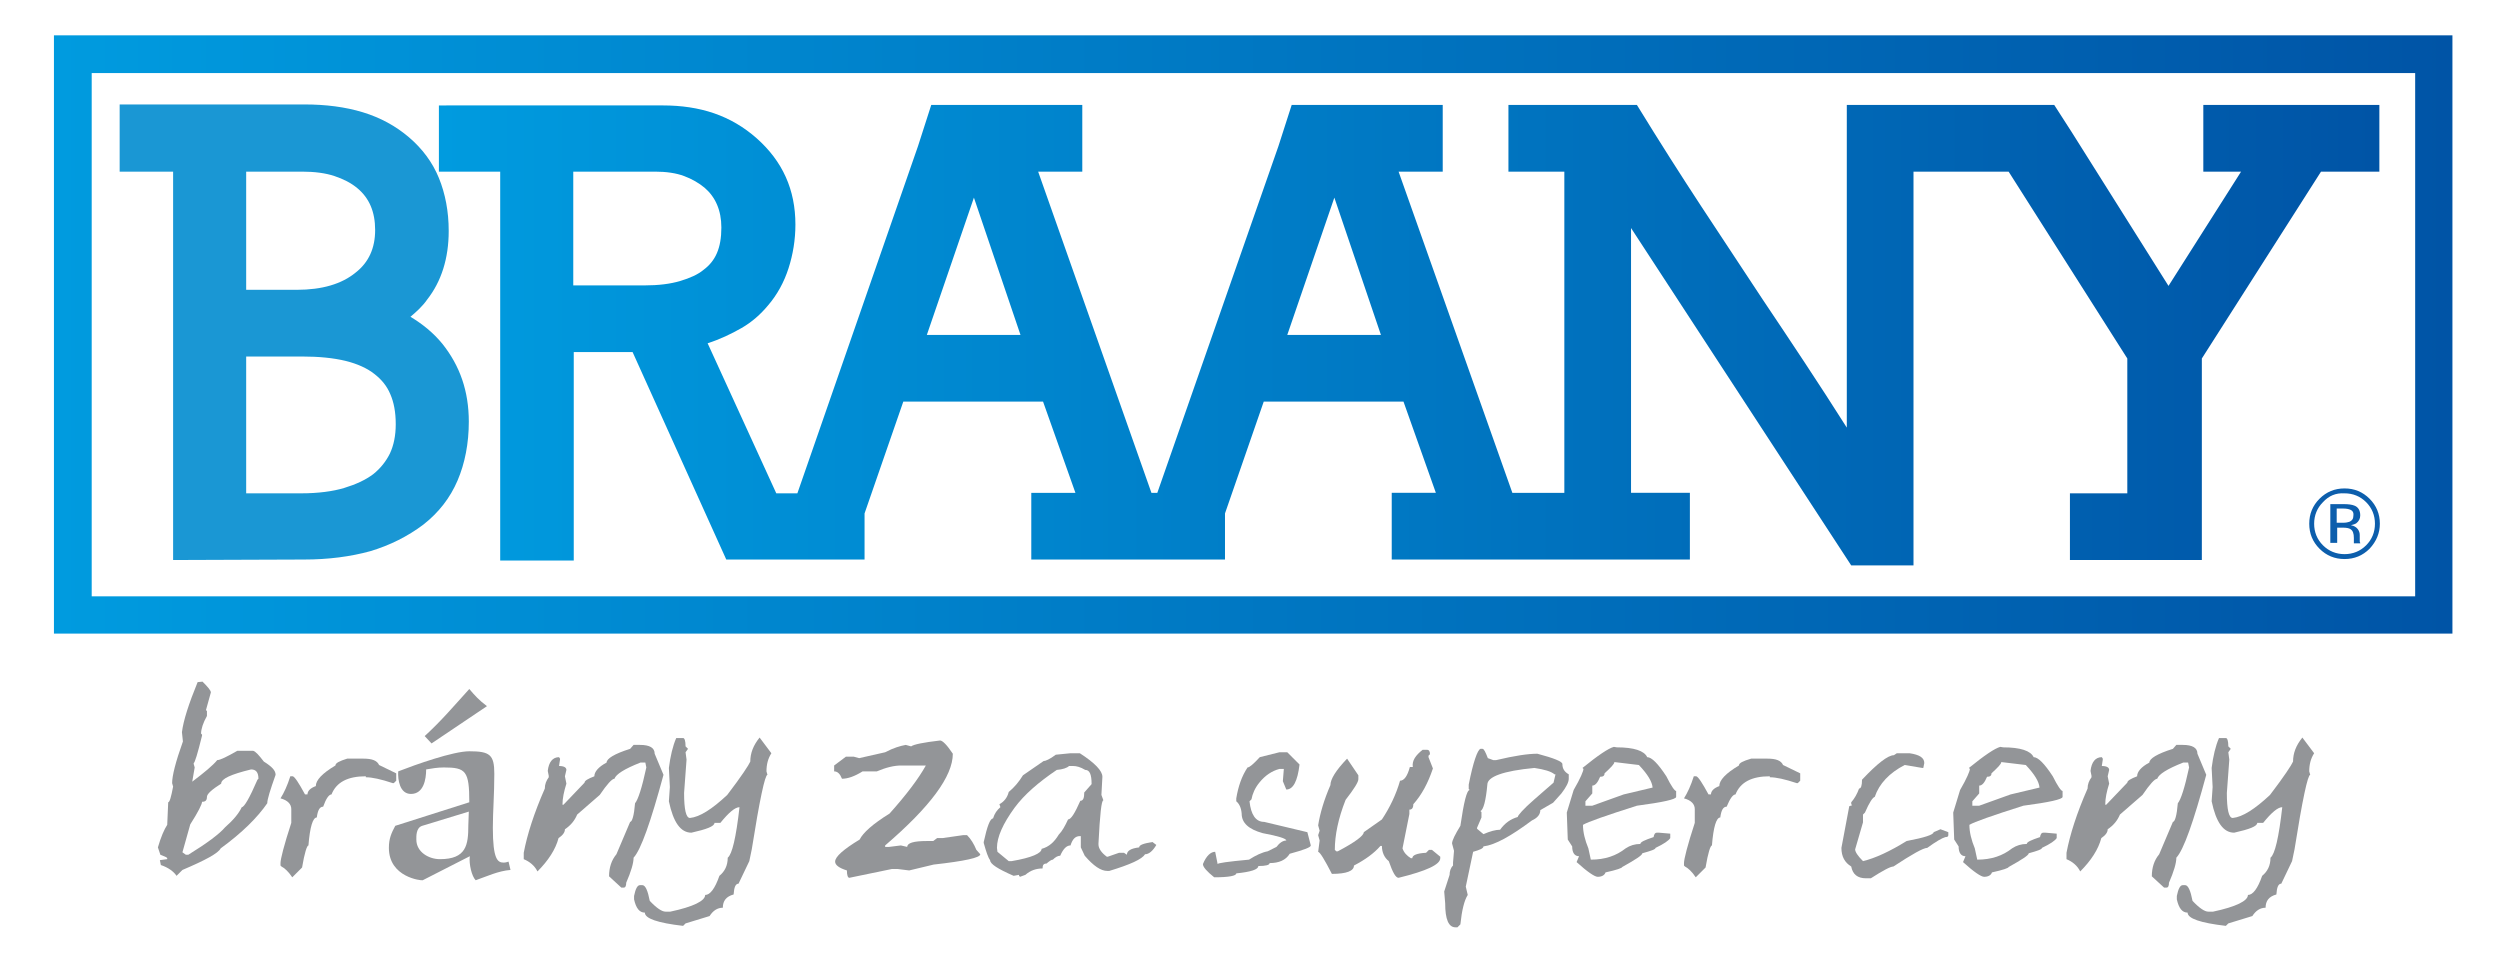
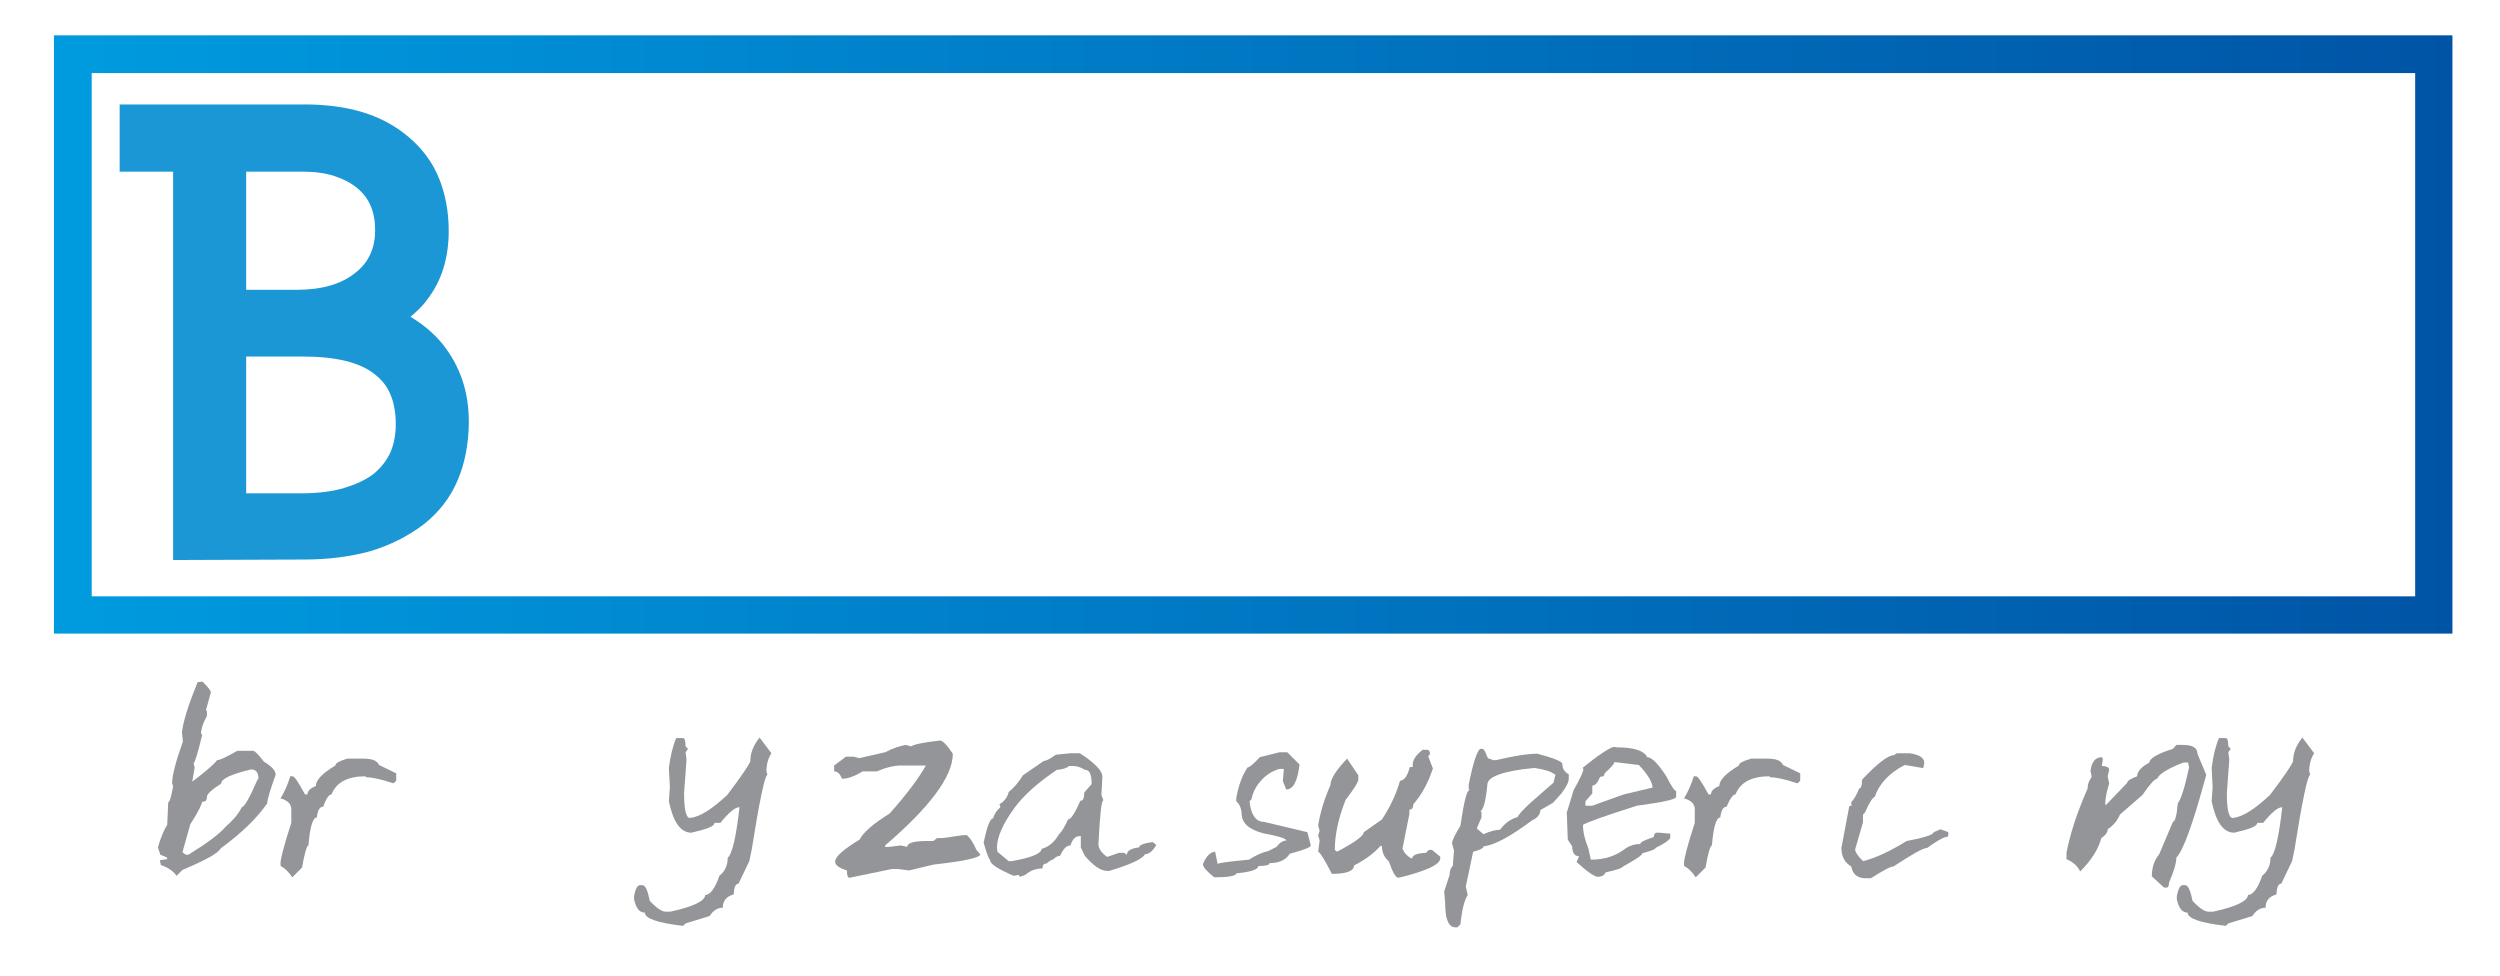
<svg xmlns="http://www.w3.org/2000/svg" version="1.1" id="Layer_1" x="0px" y="0px" width="509.8px" height="199.1px" viewBox="0 0 509.8 199.1" enable-background="new 0 0 509.8 199.1" xml:space="preserve">
  <g>
    <path fill="#1A97D4" d="M83.7,64.6c1.3-1.1,2.5-2.2,3.4-3.5c2.9-3.7,4.4-8.4,4.4-14c0-4-0.7-7.6-2-10.8c-1.3-3.2-3.4-6-6.1-8.3   c-2.7-2.3-5.8-4-9.4-5.1s-7.6-1.6-11.9-1.6H24.4V35h10.9v69.5v9.7l26.7-0.1c5,0,9.5-0.6,13.5-1.7c4-1.2,7.6-3,10.8-5.4   c3.2-2.5,5.5-5.5,7-9c1.5-3.5,2.3-7.6,2.3-12c0-6.2-1.8-11.4-5.4-15.9C88.4,67.9,86.2,66.1,83.7,64.6z M50.2,35h11.4   c2.6,0,4.8,0.3,6.6,0.9c1.8,0.6,3.4,1.4,4.7,2.5c2.4,2,3.6,4.8,3.6,8.5c0,3.7-1.3,6.6-4,8.7c-2.8,2.3-6.8,3.5-12,3.5H50.2   C50.2,59.1,50.2,35,50.2,35z M79.5,92.5c-0.8,1.6-1.9,3-3.4,4.2c-1.6,1.2-3.6,2.1-5.9,2.8s-5.3,1.1-8.8,1.1H50.2V72.7h11.4   c3.5,0,6.4,0.3,8.9,0.9c2.4,0.6,4.4,1.5,5.9,2.7c1.4,1.1,2.5,2.4,3.2,4.1c0.7,1.6,1.1,3.6,1.1,6.1C80.7,88.8,80.3,90.8,79.5,92.5z" />
    <linearGradient id="SVGID_1_" gradientUnits="userSpaceOnUse" x1="89.481" y1="281.693" x2="485.111" y2="281.693" gradientTransform="matrix(1 0 0 -1 0 350)">
      <stop offset="0" style="stop-color:#009BDF" />
      <stop offset="1" style="stop-color:#0054A6" />
    </linearGradient>
-     <path fill="url(#SVGID_1_)" d="M449.3,21.4V35h7.7l-14.8,23.3L422.5,27l-3.6-5.6h-17.4h-4.3h-20.6V31v56.2   c-5.7-9-11.5-17.7-17.2-26.2c-4.1-6.2-8.2-12.4-12.4-18.8c-4.2-6.4-8.6-13.3-13.2-20.8h-26.2V35h11.4v65.5h-10.6L285.2,35h9V21.4   h-30.8l-2.7,8.4L236,100.5h-1.2L211.7,35h9V21.4h-30.8l-2.7,8.4l-24.6,70.8h-4.3l-14-30.6c2.5-0.8,4.8-1.9,6.9-3.1   c2.1-1.2,3.9-2.8,5.4-4.6c1.9-2.2,3.3-4.8,4.2-7.6c0.9-2.8,1.4-5.8,1.4-8.9c0-7.1-2.6-12.9-7.9-17.6c-2.6-2.3-5.5-4-8.7-5.1   c-3.2-1.1-6.7-1.6-10.4-1.6H89.5V35H102v79.3h15V71.8H129l19.1,42.3h2.5h19.8h5.9v-9.4l7.9-22.8h28.5l6.6,18.6h-9v13.6h13.8h22.2   h3.5v-9.4l7.9-22.8h28.5l6.6,18.6h-9v13.6h35h1h24.8v-13.6h-12v-54l44.9,68.8h12.7V35h6.7h4.3h8.4l24.2,38.1v27.5h-11.7v13.6H449   v-9.6V73.1L473.3,35h11.9V21.4H449.3z M138.7,57.3c-2,0.6-4.4,0.9-7.3,0.9h-14.5V35h16.7c2.3,0,4.3,0.3,5.9,0.9   c1.6,0.6,3,1.4,4.2,2.4c2.2,1.9,3.4,4.6,3.4,8.1c0,2.1-0.3,3.8-0.9,5.2c-0.6,1.4-1.5,2.5-2.7,3.4C142.3,56,140.7,56.7,138.7,57.3z    M189,68.3l9.6-28l9.5,28H189z M262.5,68.3l9.6-28l9.5,28H262.5z" />
  </g>
  <g>
    <path fill="#939598" d="M41.3,139c1.1,1.1,1.7,1.8,1.7,2.2l-1,3.6l0.2,0.2v1c-0.8,1.4-1.2,2.7-1.2,3.6l0.2,0.2v0.2   c-0.9,3.7-1.5,5.6-1.7,5.6v0.2l0.2,0.7l-0.5,2.9c2.5-1.9,4.2-3.3,5.1-4.4c0.6,0,2-0.7,4.1-1.9h3.2c0.5,0.1,1.2,0.9,2.2,2.2   c1.6,1,2.4,1.8,2.4,2.7c-1.1,3.1-1.7,5-1.7,5.8c-2,2.9-5.1,6-9.5,9.2c-0.5,1-3.1,2.4-7.8,4.4l-1.2,1.2c-0.6-0.9-1.7-1.7-3.2-2.2   l-0.2-1l1.5-0.2V175l-0.2-0.2l-1.2-0.5l-0.5-1.5c0.6-2.1,1.3-3.7,1.9-4.6l0.2-4.6c0.3,0,0.6-1.1,1-3.2l-0.2-0.7   c0-1.5,0.7-4.3,2.2-8.5l-0.2-1.9c0.3-2.4,1.4-5.8,3.2-10.2L41.3,139L41.3,139z M37.2,173.8l0.7,0.5h0.5c3.9-2.4,6.4-4.3,7.5-5.6   c1.6-1.4,2.8-2.8,3.4-4.1c0.5,0,1.6-1.9,3.2-5.6l0.2-0.2c0-1.3-0.5-1.9-1.5-1.9c-4.1,1-6.1,1.9-6.1,2.9c-1.9,1.2-2.9,2.1-2.9,2.7   c0,0.7-0.3,1-1,1c0,0.5-0.8,2.1-2.4,4.6L37.2,173.8z" />
    <path fill="#939598" d="M70.8,154.7h3.3c1.8,0,2.8,0.4,3.2,1.3l3.5,1.7v1.5l-0.5,0.5h-0.2c-2.4-0.8-4.2-1.2-5.5-1.2v-0.2   c-3.7,0-6,1.2-7,3.7c-0.5,0-1.1,0.8-1.7,2.5c-0.7,0-1.1,0.7-1.3,2.2c-0.8,0-1.4,1.9-1.7,5.7c-0.3,0-0.8,1.5-1.3,4.5l-2,2   c-0.8-1.2-1.6-1.9-2.2-2.2l-0.2-0.2v-0.5c0-0.8,0.7-3.6,2.2-8.2V165c0-1-0.7-1.8-2.2-2.2c0.7-1.1,1.4-2.6,2-4.5h0.5   c0.4,0.1,1.2,1.3,2.5,3.7h0.5c0-0.7,0.6-1.3,1.7-1.7c0-1.2,1.3-2.6,4-4.2C68.4,155.6,69.2,155.2,70.8,154.7z" />
-     <path fill="#939598" d="M104.1,177.4c-2.5,0.2-4.8,1.3-7.1,2.1c-0.8-0.8-1.4-3.3-1.2-4.9l-9.6,4.9c-0.3,0.1-6.9-0.6-6.9-6.6   c0-1.9,0.5-3,1.3-4.5l15.1-4.8c0-6.4-0.7-7.1-5.2-7.1c-1.3,0-2.4,0.2-3.6,0.4c0,2-0.5,5-3.1,5c-2.3,0-2.7-2.9-2.6-4.6   c3.6-1.4,11.2-4.1,14.5-4.1c4.2,0,5.1,0.7,5.1,4.6c0,4.3-0.3,7.7-0.3,11c0,6.5,1,7.1,2.2,7.1c0.4,0,0.7-0.1,1-0.2L104.1,177.4z    M95.6,165.5c-3.3,1-6.6,2-9.5,2.9c-1.3,0.4-1.2,2.2-1.2,2.8c0,2.6,2.6,4,4.8,4c5.4,0,5.8-2.9,5.8-6.9L95.6,165.5L95.6,165.5z    M86.6,150.1c3.4-3.1,6.1-6.3,9.1-9.6c1.1,1.3,2,2.3,3.6,3.5l-11.3,7.6L86.6,150.1z" />
-     <path fill="#939598" d="M129.2,151.9h1.3c2,0,3,0.6,3,1.8l1.8,4.3c-2.6,9.6-4.6,15.3-6.1,16.9c0,1.1-0.5,2.8-1.5,5.1   c0,0.7-0.2,1-0.5,1h-0.5l-2.5-2.3c0-1.8,0.5-3.3,1.5-4.5l2.8-6.6c0.4,0,0.8-1.3,1-3.8c0.6-0.7,1.4-3.1,2.3-7.3l-0.2-1h-1   c-3.3,1.3-5,2.4-5.3,3.3c-0.5,0-1.5,1.1-3,3.3l-4.6,4c-0.5,1.2-1.3,2.2-2.5,3c0,0.6-0.4,1.2-1.3,1.8c-0.6,2.3-2.1,4.6-4.3,6.8   c-0.6-1.2-1.6-2-2.8-2.5v-1.3c0.7-3.7,2.1-8.1,4.3-13.1c0-0.9,0.3-1.6,0.8-2.3v-0.3l-0.2-1c0.2-1.8,1-2.8,2.3-2.8l0.2,0.3v0.2   l-0.2,1.3c1,0,1.5,0.3,1.5,0.8l-0.3,1.3l0.3,1.5c-0.5,1.6-0.8,3-0.8,4.3h0.2l4.3-4.5c0-0.4,0.7-0.8,2-1.3c0-0.9,0.8-1.9,2.5-2.8   c0-0.8,1.6-1.8,4.8-2.8L129.2,151.9z" />
    <path fill="#939598" d="M139.3,150.5c0.3,0,0.5,0.6,0.5,1.7l0.5,0.5l-0.5,0.7l0.2,1.5l-0.5,6.8c0,3.4,0.4,5.1,1.2,5.1   c2-0.2,4.5-1.8,7.6-4.7c2.9-3.8,4.4-6.1,4.7-6.8c0-1.7,0.6-3.3,1.9-4.9l2.4,3.2c-0.7,1.1-1,2.3-1,3.7l0.2,0.7   c-0.5,0-1.6,5.1-3.2,15.2l-0.5,2.4l-2.2,4.6c-0.6,0-0.9,0.7-1,2.2c-1.5,0.4-2.2,1.3-2.2,2.7c-1.1,0-2,0.6-2.7,1.7l-4.9,1.5   l-0.5,0.5c-5.2-0.6-7.8-1.5-7.8-2.7c-1.1,0-1.8-0.9-2.2-2.7v-0.7c0.3-1.5,0.7-2.2,1.2-2.2h0.5c0.6,0,1.1,1.1,1.5,3.2   c1.4,1.5,2.5,2.2,3.2,2.2h1c4.7-1,7.1-2.2,7.1-3.4c1,0,2-1.3,2.9-3.9c1.1-0.9,1.7-2.1,1.7-3.7c0.9-0.7,1.7-4.1,2.4-10.3   c-0.9,0-2.2,1.1-3.9,3.2h-1.2c0,0.7-1.6,1.3-4.7,2c-2.2,0-3.7-2.1-4.6-6.4l0.2-2.9l-0.2-3.9c0.3-2.4,0.8-4.5,1.5-6.1L139.3,150.5   L139.3,150.5z" />
    <path fill="#939598" d="M191.7,151c0.5,0,1.4,0.9,2.6,2.7c0,4.6-4.6,10.8-13.8,18.7v0.3h0.8l2.4-0.3l1.3,0.3c0-0.8,1.3-1.2,4-1.2   h1.3l0.8-0.6h1.1l4.2-0.6h0.8c0.8,0.8,1.4,1.8,1.9,3l0.8,0.9c0,0.7-3.2,1.4-9.5,2.1l-5,1.2l-2.4-0.3h-1.1l-8.7,1.8   c-0.3,0-0.5-0.5-0.5-1.5c-1.6-0.5-2.4-1.1-2.4-1.8c0-1,1.7-2.5,5-4.5c0.7-1.4,2.7-3.2,6.1-5.3c3.4-3.8,5.9-7.1,7.4-9.8h-5   c-1.5,0-3.1,0.4-5,1.2h-2.9c-1.6,1-3,1.5-4.2,1.5c-0.4-1-0.9-1.5-1.6-1.5v-1.2l2.4-1.8h1.6l1.1,0.3l5.3-1.2   c1.7-0.9,3.1-1.3,4.2-1.5l1.1,0.3C186.3,151.8,188.3,151.4,191.7,151z" />
    <path fill="#939598" d="M218.3,153.6h1.9c3.1,2,4.6,3.6,4.6,4.8l-0.2,3.7l0.4,1.1c-0.4,0-0.7,2.9-1,8.8v0.2c0,0.8,0.6,1.7,1.7,2.5   h0.2l2.3-0.8h1l0.6,0.4c0-0.8,0.8-1.3,2.5-1.5c0-0.5,0.9-0.8,2.7-1.1l0.8,0.6c-0.7,1.2-1.5,1.9-2.3,1.9c-0.6,1-3,2.1-7.3,3.4h-0.4   c-1.3,0-2.8-1-4.6-3.1l-0.8-1.7v-2.3h-0.2c-0.9,0-1.5,0.6-1.9,1.9c-0.8,0-1.5,0.7-2.1,2.1c-0.5,0-1,0.3-1.5,0.8   c-0.3,0-0.7,0.3-1.3,0.8c-0.6,0-0.8,0.3-0.8,1c-1.3,0-2.5,0.4-3.5,1.3l-1.1,0.4l-0.2-0.2v-0.2l-1.1,0.2c-3.2-1.4-4.8-2.4-4.8-3.2   c-0.4-0.5-0.8-1.7-1.3-3.5v-0.2c0.7-3.2,1.3-4.8,1.9-4.8c0.3-1,0.8-1.7,1.5-2.3l-0.2-0.6c0.9-0.5,1.6-1.3,1.9-2.5   c1.2-1,2.1-2.1,2.9-3.4l4.2-2.9c0.4,0,1.3-0.4,2.5-1.3L218.3,153.6z M203.4,173.7l2.3,1.9h0.6c4.1-0.7,6.1-1.6,6.1-2.5   c1.5-0.4,2.6-1.4,3.5-2.9c0.7-0.7,1.3-1.8,1.9-3.1c0.6,0,1.4-1.3,2.5-3.8c0.6,0,0.8-0.6,0.8-1.7l1.5-1.7c0-2-0.4-2.9-1.3-2.9   c-1-0.6-1.8-0.8-2.5-0.8h-0.8c-0.4,0.4-1.3,0.7-2.5,0.8c-3.7,2.5-6.6,5-8.6,7.7c-2.4,3.3-3.6,6-3.6,8.2L203.4,173.7L203.4,173.7z" />
    <path fill="#939598" d="M260.9,153.4h1.6l2.5,2.5c-0.4,3.4-1.3,5.1-2.7,5.1l-0.7-1.7l0.2-2.5h-0.9c-1.5,0.4-2.9,1.3-4.1,2.8   c-0.9,1.1-1.4,2.3-1.6,3.4l-0.4,0.4c0.3,2.8,1.3,4.2,3,4.2l8.8,2.1l0.7,2.7c0,0.4-1.4,0.9-4.3,1.7c-0.8,1.3-2.2,1.9-4.1,1.9   c0,0.4-0.8,0.6-2.3,0.6c0,0.7-1.5,1.2-4.5,1.5c0,0.5-1.5,0.8-4.5,0.8c-1.5-1.2-2.3-2.1-2.3-2.7c0.7-1.7,1.6-2.5,2.5-2.5l0.5,2.5   c0-0.2,2.1-0.5,6.4-0.9c1.4-0.9,2.7-1.5,3.8-1.7l1.8-0.9c0.6-0.8,1.3-1.3,2-1.3c0-0.4-1.6-0.9-4.8-1.5c-2.9-0.8-4.3-2.1-4.3-4   c-0.1-1.2-0.5-2-1.1-2.5v-0.6c0.4-2.4,1.1-4.5,2.3-6.3c0.4,0,1.2-0.7,2.5-2.1L260.9,153.4z" />
    <path fill="#939598" d="M290.1,152.9h0.9c0.4,0,0.6,0.3,0.6,0.9l-0.3,0.3v0.3l0.9,2.3c-1,3-2.3,5.4-4,7.3c0,0.8-0.3,1.1-0.8,1.1   v0.9l-1.4,7c0.3,0.9,0.9,1.5,1.7,2h0.3c0-0.6,0.9-1,2.8-1.1l0.6-0.6h0.6l1.7,1.4v0.3c0,1.3-2.8,2.6-8.5,4c-0.6,0-1.2-1.1-2-3.4   c-0.9-0.7-1.4-1.8-1.4-3.1h-0.3c-1.3,1.5-3.1,2.8-5.4,4c0,1.1-1.5,1.7-4.5,1.7c-1.5-2.9-2.4-4.4-2.8-4.5l0.3-2.3l-0.3-1.1l0.3-0.9   l-0.3-1.1c0.4-2.5,1.2-5.2,2.5-8.2c0-1.2,1.1-3,3.4-5.4l2.3,3.4v0.8c0,0.6-0.9,2-2.6,4.2c-1.5,3.8-2.2,7.2-2.2,10.2l0.3,0.3h0.3   c3.6-1.9,5.3-3.2,5.3-3.9l3.7-2.6c1.6-2.4,2.9-5.1,3.7-7.9c0.8,0,1.5-0.9,2-2.8h0.6C287.9,155.1,288.7,154,290.1,152.9z" />
    <path fill="#939598" d="M301.9,152.7h0.4c0.3,0,0.6,0.6,1.1,1.9l1.1,0.4h0.6c3.8-0.9,6.5-1.3,8.4-1.3c3.4,0.9,5.1,1.6,5.1,2.1   c0,0.9,0.4,1.6,1.3,2.1v0.9c0,0.7-0.5,1.7-1.5,3l-1.7,1.9l-2.6,1.5c0,0.9-0.6,1.6-1.7,2.1c-4.3,3.2-7.5,5-9.9,5.3   c0,0.4-0.7,0.7-2.1,1.1l-1.5,7.1l0.4,1.7c-0.7,1.1-1.2,3.1-1.5,6l-0.6,0.6h-0.4c-1.4,0-2.1-1.6-2.1-4.9l-0.2-2.4l1.1-3.4   c0-0.7,0.2-1.4,0.7-1.9v-0.6l0.2-2.4l-0.4-1.5c0-0.6,0.6-1.8,1.7-3.6c0.7-4.8,1.3-7.3,1.9-7.3l-0.2-0.2v-0.9   C300.4,155.4,301.3,152.9,301.9,152.7z M301.9,165.4l0.2,0.2v1.1l-0.9,2.1v0.2l1.3,1.1c1.4-0.6,2.5-0.9,3.4-0.9   c1-1.4,2.2-2.2,3.6-2.6c0-0.3,1.1-1.6,3.4-3.6l3.9-3.4l0.4-1.7h-0.2c-0.7-0.6-2.1-1-4.1-1.3c-6.4,0.6-9.6,1.8-9.6,3.4   C303,163.3,302.5,165.1,301.9,165.4z" />
    <path fill="#939598" d="M329.7,152.4c3.5,0,5.6,0.7,6.2,2c0.9,0,2.2,1.3,3.9,3.9c1,2,1.7,3,2,3v1.2c0,0.5-2.7,1.1-8,1.8   c-6.3,2-10,3.3-11,3.9c0,1.5,0.4,3.1,1.1,4.8l0.5,2.3c2.9,0,5.2-0.8,7.1-2.3c0.9-0.6,1.9-0.9,3-0.9c0-0.4,0.9-0.8,2.7-1.4   c0.1-0.6,0.3-0.9,0.7-0.9h0.4l2.3,0.2v0.9c-0.3,0.5-1.3,1.2-3,2c0,0.3-0.9,0.6-2.7,1.1c0,0.4-1.4,1.3-4.1,2.8   c0,0.2-1.1,0.6-3.4,1.1c-0.2,0.6-0.8,0.9-1.6,0.9c-0.6,0-2.1-1-4.3-3l0.5-1.2c-0.9,0-1.4-0.7-1.4-2l-0.9-1.4l-0.2-5.5l1.4-4.6   c1.4-2.4,2-3.9,2-4.3l-0.2-0.2c3.2-2.6,5.3-4,6.4-4.3L329.7,152.4L329.7,152.4z M329.2,155.4c0,0.4-0.7,1.1-2,2.3   c0,0.5-0.3,0.7-0.9,0.7c-0.5,1.2-1,1.8-1.6,1.8v1.6l-1.4,1.6v0.9h1.4l6.4-2.3l5.9-1.4c-0.1-1.2-1-2.7-2.8-4.6L329.2,155.4z" />
    <path fill="#939598" d="M357.1,154.7h3.3c1.8,0,2.8,0.4,3.2,1.3l3.5,1.7v1.5l-0.5,0.5h-0.2c-2.4-0.8-4.2-1.2-5.5-1.2v-0.2   c-3.7,0-6,1.2-7,3.7c-0.5,0-1.1,0.8-1.8,2.5c-0.7,0-1.1,0.7-1.3,2.2c-0.8,0-1.4,1.9-1.7,5.7c-0.3,0-0.8,1.5-1.3,4.5l-2,2   c-0.8-1.2-1.6-1.9-2.2-2.2l-0.2-0.2v-0.5c0-0.8,0.7-3.6,2.2-8.2V165c0-1-0.7-1.8-2.2-2.2c0.7-1.1,1.4-2.6,2-4.5h0.5   c0.4,0.1,1.2,1.3,2.5,3.7h0.5c0-0.7,0.6-1.3,1.7-1.7c0-1.2,1.3-2.6,4-4.2C354.6,155.6,355.4,155.2,357.1,154.7z" />
    <path fill="#939598" d="M386.8,153.6h2.6c2,0.3,3,0.9,3,2l-0.2,1H392l-3.6-0.6c-3.1,1.6-5.2,3.8-6.1,6.5c-0.4,0.1-1.1,1.1-2,3.2   l-0.4,0.4v1.6l-1.6,5.5c0,0.5,0.5,1.3,1.6,2.4c2.5-0.6,5.5-2,8.9-4.1c3.7-0.7,5.5-1.3,5.5-1.8l1.4-0.6l1.6,0.6v0.6   c0,0.3-0.2,0.4-0.6,0.4c-0.7,0.2-1.9,0.9-3.7,2.2c-0.8,0-3.1,1.3-6.9,3.8c-0.6,0-2.1,0.8-4.6,2.4h-1c-1.7,0-2.7-0.8-3-2.4   c-1.3-0.8-2-2-2-3.8l1.6-8.5l0.6-0.2l-0.2-0.2v-0.4c0.7-0.8,1.2-1.7,1.6-2.8c0.4,0,0.6-0.6,0.6-1.8c3.1-3.3,5.3-5,6.5-5   L386.8,153.6z" />
-     <path fill="#939598" d="M408.5,152.4c3.5,0,5.6,0.7,6.2,2c0.9,0,2.2,1.3,3.9,3.9c1,2,1.7,3,2,3v1.2c0,0.5-2.7,1.1-8,1.8   c-6.3,2-10,3.3-11,3.9c0,1.5,0.4,3.1,1.1,4.8l0.5,2.3c2.9,0,5.2-0.8,7.1-2.3c0.9-0.6,1.9-0.9,3-0.9c0-0.4,0.9-0.8,2.7-1.4   c0.1-0.6,0.3-0.9,0.7-0.9h0.4l2.3,0.2v0.9c-0.3,0.5-1.3,1.2-3,2c0,0.3-0.9,0.6-2.7,1.1c0,0.4-1.4,1.3-4.1,2.8   c0,0.2-1.1,0.6-3.4,1.1c-0.2,0.6-0.8,0.9-1.6,0.9c-0.6,0-2.1-1-4.3-3l0.5-1.2c-0.9,0-1.4-0.7-1.4-2l-0.9-1.4l-0.2-5.5l1.4-4.6   c1.4-2.4,2-3.9,2-4.3l-0.2-0.2c3.2-2.6,5.3-4,6.4-4.3L408.5,152.4L408.5,152.4z M408.1,155.4c0,0.4-0.7,1.1-2,2.3   c0,0.5-0.3,0.7-0.9,0.7c-0.5,1.2-1,1.8-1.6,1.8v1.6l-1.4,1.6v0.9h1.4l6.4-2.3l5.9-1.4c-0.1-1.2-1-2.7-2.8-4.6L408.1,155.4z" />
    <path fill="#939598" d="M443.8,151.9h1.3c2,0,3,0.6,3,1.8l1.8,4.3c-2.6,9.6-4.6,15.3-6.1,16.9c0,1.1-0.5,2.8-1.5,5.1   c0,0.7-0.2,1-0.5,1h-0.5l-2.5-2.3c0-1.8,0.5-3.3,1.5-4.5l2.8-6.6c0.4,0,0.8-1.3,1-3.8c0.6-0.7,1.4-3.1,2.3-7.3l-0.2-1h-1   c-3.3,1.3-5,2.4-5.3,3.3c-0.5,0-1.5,1.1-3,3.3l-4.6,4c-0.5,1.2-1.3,2.2-2.5,3c0,0.6-0.4,1.2-1.3,1.8c-0.6,2.3-2.1,4.6-4.3,6.8   c-0.6-1.2-1.6-2-2.8-2.5v-1.3c0.7-3.7,2.1-8.1,4.3-13.1c0-0.9,0.3-1.6,0.8-2.3v-0.3l-0.2-1c0.2-1.8,1-2.8,2.3-2.8l0.2,0.3v0.2   l-0.2,1.3c1,0,1.5,0.3,1.5,0.8l-0.3,1.3l0.3,1.5c-0.5,1.6-0.8,3-0.8,4.3h0.2l4.3-4.5c0-0.4,0.7-0.8,2-1.3c0-0.9,0.8-1.9,2.5-2.8   c0-0.8,1.6-1.8,4.8-2.8L443.8,151.9z" />
    <path fill="#939598" d="M453.9,150.5c0.3,0,0.5,0.6,0.5,1.7l0.5,0.5l-0.5,0.7l0.2,1.5l-0.5,6.8c0,3.4,0.4,5.1,1.2,5.1   c2-0.2,4.5-1.8,7.6-4.7c2.9-3.8,4.4-6.1,4.7-6.8c0-1.7,0.6-3.3,1.9-4.9l2.4,3.2c-0.7,1.1-1,2.3-1,3.7l0.2,0.7   c-0.5,0-1.6,5.1-3.2,15.2l-0.5,2.4l-2.2,4.6c-0.6,0-0.9,0.7-1,2.2c-1.5,0.4-2.2,1.3-2.2,2.7c-1.1,0-2,0.6-2.7,1.7l-4.9,1.5   l-0.5,0.5c-5.2-0.6-7.8-1.5-7.8-2.7c-1.1,0-1.8-0.9-2.2-2.7v-0.7c0.3-1.5,0.7-2.2,1.2-2.2h0.5c0.6,0,1.1,1.1,1.5,3.2   c1.4,1.5,2.5,2.2,3.2,2.2h1c4.7-1,7.1-2.2,7.1-3.4c1,0,2-1.3,2.9-3.9c1.1-0.9,1.7-2.1,1.7-3.7c0.9-0.7,1.7-4.1,2.4-10.3   c-0.9,0-2.2,1.1-3.9,3.2h-1.2c0,0.7-1.6,1.3-4.7,2c-2.2,0-3.7-2.1-4.6-6.4l0.2-2.9l-0.2-3.9c0.3-2.4,0.8-4.5,1.5-6.1L453.9,150.5   L453.9,150.5z" />
  </g>
  <g>
-     <path fill="#0C5EAC" d="M483.2,111.9c-1.4,1.4-3.1,2.1-5.1,2.1c-2,0-3.7-0.7-5.1-2.1c-1.4-1.4-2.1-3.1-2.1-5.1c0-2,0.7-3.7,2.1-5.1   c1.4-1.4,3.1-2.1,5.1-2.1c2,0,3.7,0.7,5.1,2.1c1.4,1.4,2.1,3.1,2.1,5.1C485.3,108.7,484.6,110.4,483.2,111.9z M473.7,102.4   c-1.2,1.2-1.8,2.7-1.8,4.4c0,1.7,0.6,3.2,1.8,4.4c1.2,1.2,2.7,1.8,4.4,1.8c1.7,0,3.2-0.6,4.4-1.8c1.2-1.2,1.8-2.7,1.8-4.4   c0-1.7-0.6-3.2-1.8-4.4c-1.2-1.2-2.7-1.8-4.4-1.8C476.3,100.5,474.9,101.1,473.7,102.4z M477.9,102.8c1,0,1.7,0.1,2.2,0.3   c0.8,0.3,1.2,1,1.2,2c0,0.7-0.3,1.2-0.8,1.6c-0.3,0.2-0.7,0.3-1.1,0.4c0.6,0.1,1.1,0.4,1.4,0.8c0.3,0.4,0.4,0.8,0.4,1.2v0.6   c0,0.2,0,0.4,0,0.6c0,0.2,0,0.3,0.1,0.4l0,0.1H480c0,0,0-0.1,0-0.1c0,0,0-0.1,0-0.1l0-0.3v-0.6c0-0.9-0.2-1.5-0.7-1.8   c-0.3-0.2-0.8-0.3-1.6-0.3h-1.1v3.1h-1.4v-7.9L477.9,102.8L477.9,102.8z M479.4,104c-0.4-0.2-0.9-0.3-1.7-0.3h-1.2v2.9h1.3   c0.6,0,1-0.1,1.3-0.2c0.5-0.2,0.8-0.6,0.8-1.2C480,104.6,479.8,104.2,479.4,104z" />
-   </g>
+     </g>
  <linearGradient id="SVGID_2_" gradientUnits="userSpaceOnUse" x1="11" y1="281.787" x2="500.127" y2="281.787" gradientTransform="matrix(1 0 0 -1 0 350)">
    <stop offset="0" style="stop-color:#009BDF" />
    <stop offset="1" style="stop-color:#0054A6" />
  </linearGradient>
  <path fill="url(#SVGID_2_)" d="M500.1,129.2H11V7.2h489.1V129.2z M18.7,121.6h473.8V14.9H18.7V121.6z" />
</svg>